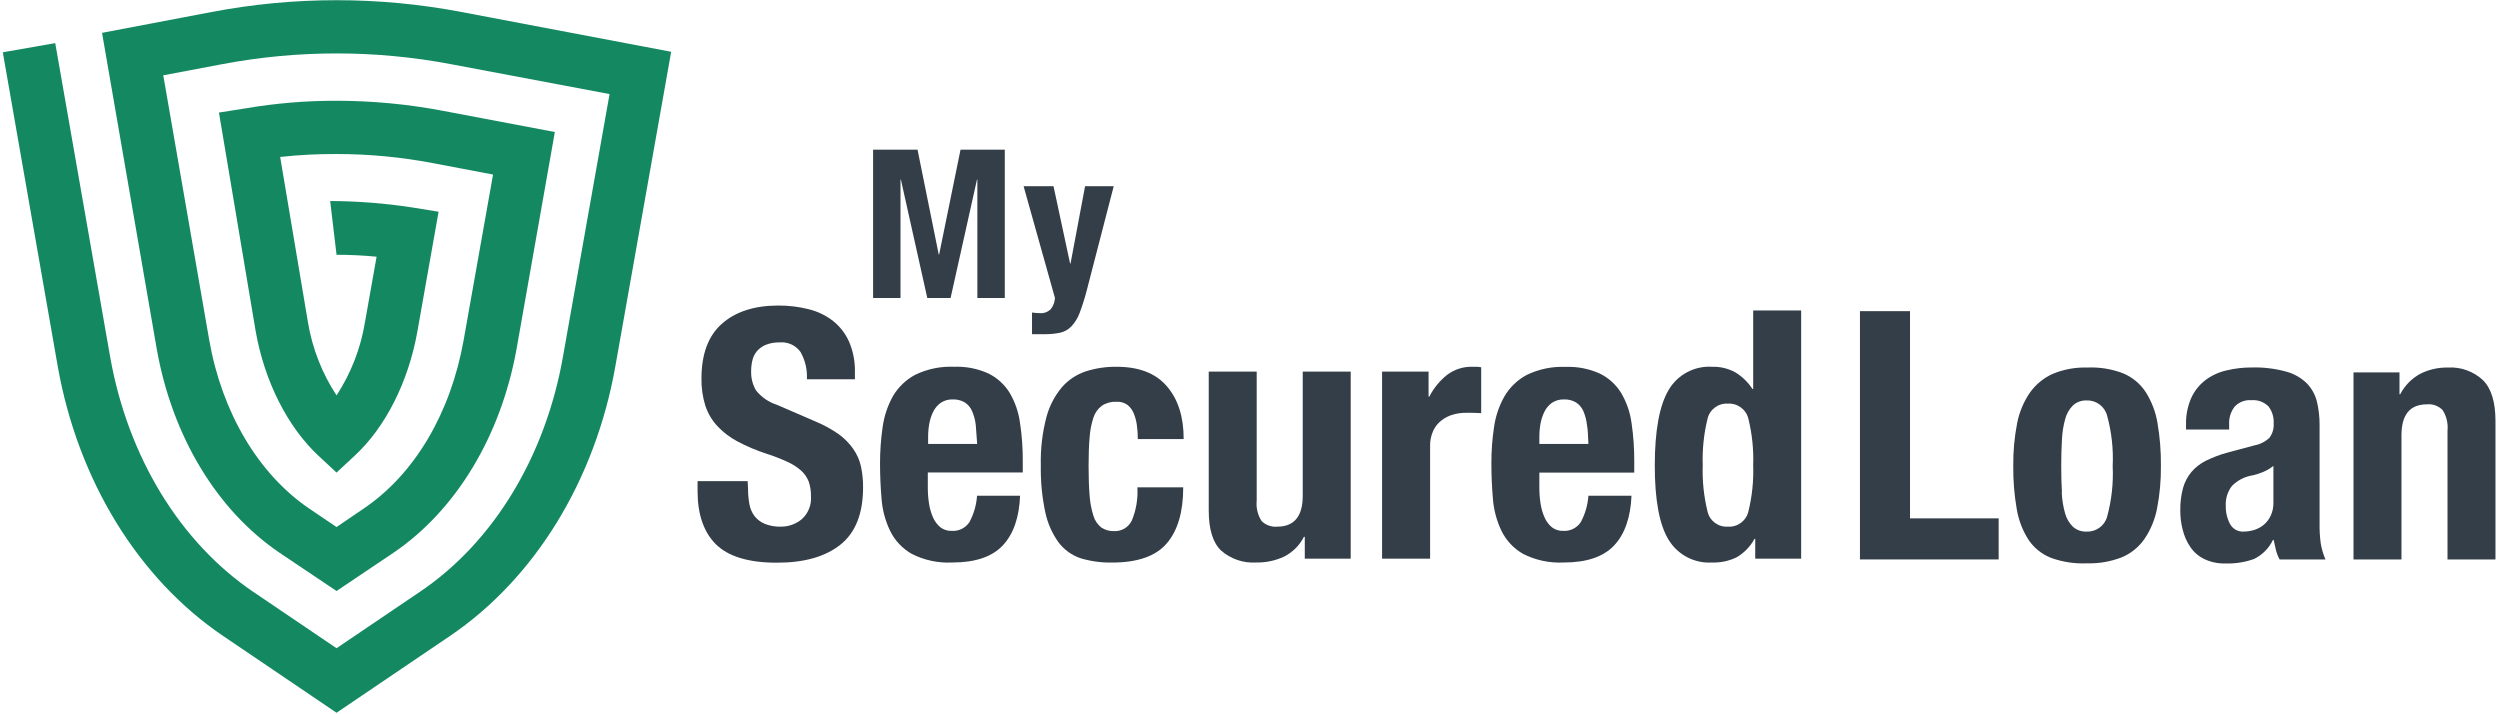
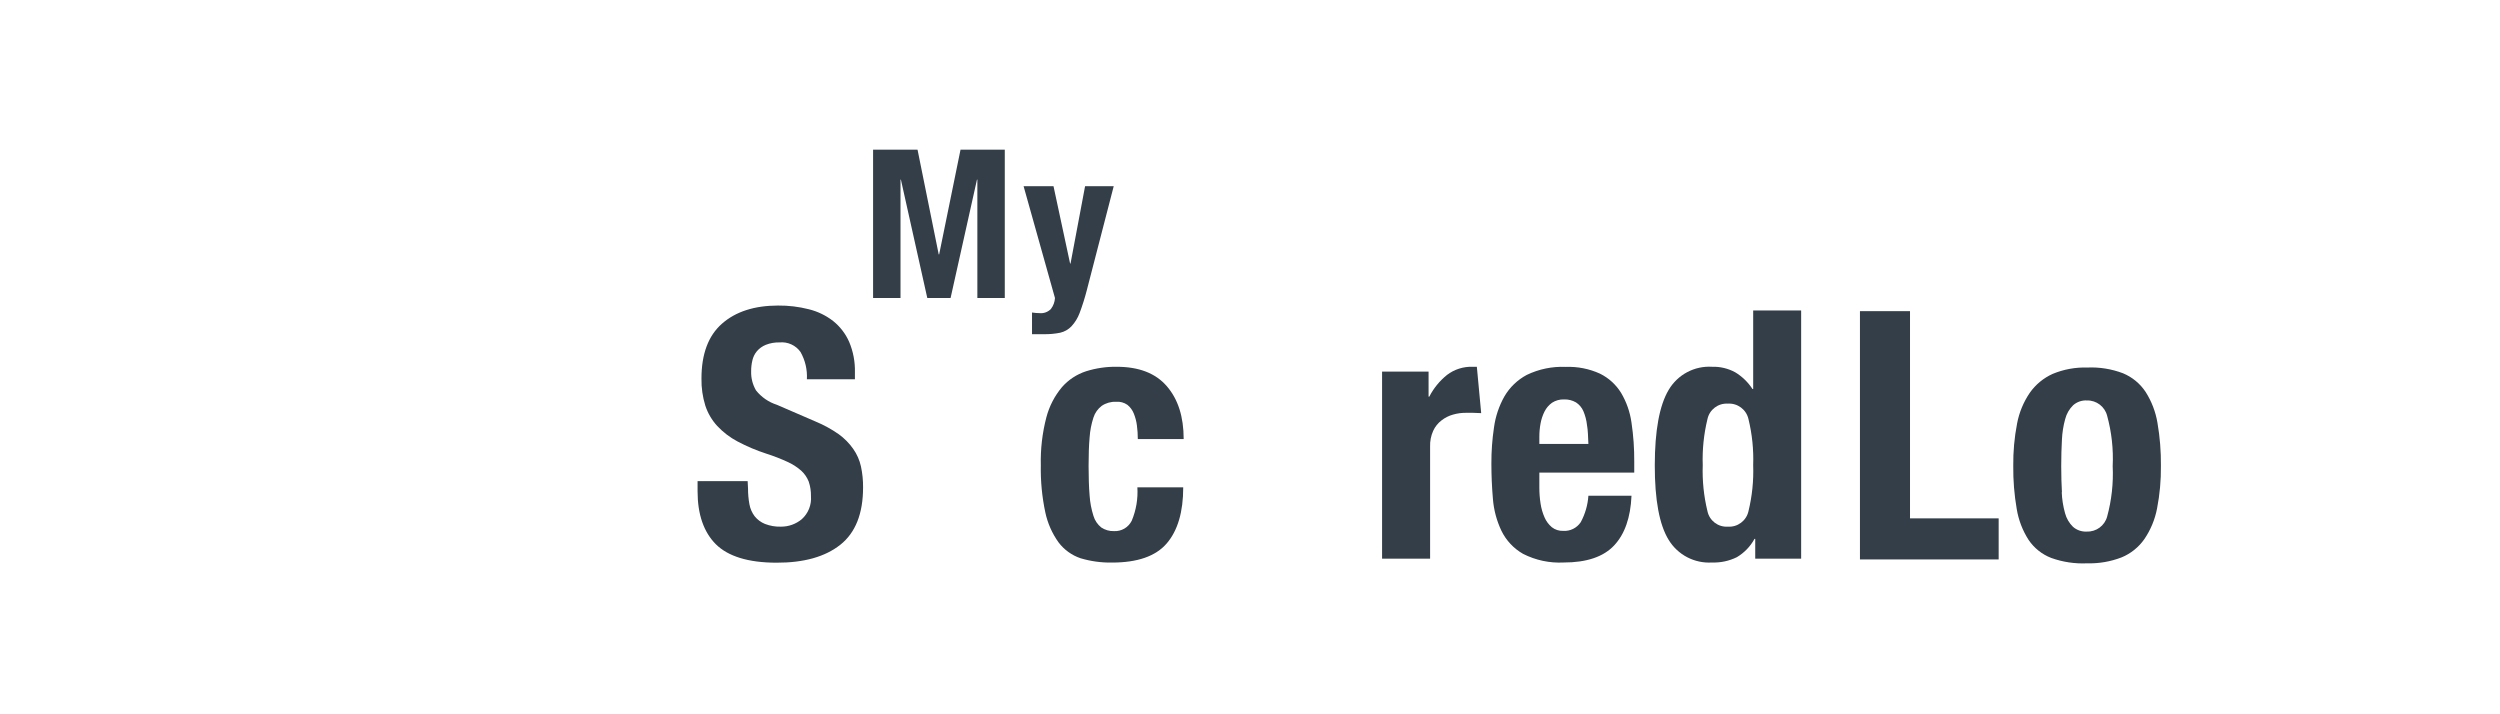
<svg xmlns="http://www.w3.org/2000/svg" width="392px" height="112px" viewBox="0 0 392 112" version="1.1">
  <title>Group</title>
  <desc>Created with Sketch.</desc>
  <g id="Page-1" stroke="none" stroke-width="1" fill="none" fill-rule="evenodd">
    <g id="Artboard" transform="translate(-1118, -2018)" fill-rule="nonzero">
      <g id="Group" transform="translate(1118.44, 2018.031)">
        <polygon id="Path" fill="#333E48" points="143.43 23.439 146.75 39.859 146.82 39.859 150.17 23.439 157.11 23.439 157.11 46.699 152.81 46.699 152.81 28.129 152.75 28.129 148.61 46.699 144.96 46.699 140.82 28.129 140.76 28.129 140.76 46.699 136.46 46.699 136.46 23.439" />
        <path d="M162.56,49.069 C163.222,49.136 163.878,48.897 164.34,48.419 C164.722,47.923 164.945,47.324 164.98,46.699 L160.06,29.169 L164.75,29.169 L167.35,41.289 L167.42,41.289 L169.7,29.169 L174.19,29.169 L169.96,45.519 C169.65,46.718 169.276,47.9 168.84,49.059 C168.554,49.829 168.119,50.536 167.56,51.139 C167.084,51.638 166.472,51.985 165.8,52.139 C164.948,52.311 164.079,52.388 163.21,52.369 L161.38,52.369 L161.38,48.969 C161.77,49.032 162.165,49.066 162.56,49.069 Z" id="Path" fill="#333E48" />
        <path d="M116.85,76.559 C116.847,77.39 116.92,78.221 117.07,79.039 C117.192,79.721 117.473,80.365 117.89,80.919 C118.316,81.449 118.87,81.862 119.5,82.119 C120.306,82.431 121.166,82.577 122.03,82.549 C123.217,82.553 124.368,82.139 125.28,81.379 C126.298,80.463 126.831,79.124 126.72,77.759 C126.734,76.988 126.616,76.22 126.37,75.489 C126.115,74.837 125.715,74.252 125.2,73.779 C124.555,73.208 123.826,72.74 123.04,72.389 C121.967,71.896 120.865,71.468 119.74,71.109 C118.181,70.605 116.668,69.966 115.22,69.199 C114.029,68.572 112.951,67.751 112.03,66.769 C111.18,65.846 110.538,64.752 110.15,63.559 C109.728,62.189 109.526,60.762 109.55,59.329 C109.55,55.475 110.623,52.605 112.77,50.719 C114.917,48.832 117.847,47.885 121.56,47.879 C123.185,47.863 124.805,48.058 126.38,48.459 C127.769,48.8 129.071,49.43 130.2,50.309 C131.288,51.18 132.149,52.302 132.71,53.579 C133.345,55.087 133.652,56.713 133.61,58.349 L133.61,59.439 L126.08,59.439 C126.166,57.946 125.818,56.459 125.08,55.159 C124.336,54.111 123.09,53.539 121.81,53.659 C121.065,53.637 120.324,53.766 119.63,54.039 C119.094,54.258 118.618,54.601 118.24,55.039 C117.892,55.459 117.649,55.956 117.53,56.489 C117.4,57.043 117.337,57.61 117.34,58.179 C117.306,59.23 117.57,60.27 118.1,61.179 C118.942,62.24 120.08,63.026 121.37,63.439 L127.43,66.059 C128.716,66.591 129.939,67.262 131.08,68.059 C131.955,68.692 132.718,69.466 133.34,70.349 C133.928,71.181 134.342,72.123 134.56,73.119 C134.789,74.193 134.9,75.29 134.89,76.389 C134.89,80.502 133.7,83.502 131.32,85.389 C128.94,87.275 125.607,88.212 121.32,88.199 C116.89,88.199 113.71,87.199 111.81,85.309 C109.91,83.419 108.94,80.619 108.94,77.019 L108.94,75.409 L116.79,75.409 L116.85,76.559 Z" id="Path" fill="#333E48" />
-         <path d="M145.04,76.389 C145.036,77.239 145.1,78.088 145.23,78.929 C145.341,79.68 145.553,80.414 145.86,81.109 C146.117,81.7 146.507,82.223 147,82.639 C147.499,83.027 148.118,83.229 148.75,83.209 C149.864,83.299 150.939,82.778 151.56,81.849 C152.254,80.568 152.663,79.152 152.76,77.699 L159.51,77.699 C159.37,81.119 158.463,83.719 156.79,85.499 C155.117,87.279 152.48,88.169 148.88,88.169 C146.674,88.283 144.477,87.814 142.51,86.809 C141.048,85.974 139.871,84.72 139.13,83.209 C138.376,81.64 137.922,79.944 137.79,78.209 C137.63,76.359 137.55,74.509 137.55,72.649 C137.544,70.751 137.678,68.856 137.95,66.979 C138.179,65.269 138.725,63.618 139.56,62.109 C140.395,60.676 141.614,59.505 143.08,58.729 C144.979,57.815 147.075,57.385 149.18,57.479 C151.032,57.407 152.874,57.77 154.56,58.539 C155.918,59.211 157.062,60.25 157.86,61.539 C158.711,62.977 159.266,64.572 159.49,66.229 C159.801,68.257 159.948,70.307 159.93,72.359 L159.93,74.049 L145.04,74.049 L145.04,76.389 Z M152.56,66.609 C152.479,65.857 152.283,65.122 151.98,64.429 C151.746,63.871 151.348,63.397 150.84,63.069 C150.271,62.737 149.619,62.574 148.96,62.599 C148.295,62.575 147.638,62.756 147.08,63.119 C146.586,63.471 146.185,63.938 145.91,64.479 C145.611,65.072 145.399,65.705 145.28,66.359 C145.153,67.045 145.089,67.741 145.09,68.439 L145.09,69.579 L152.78,69.579 C152.69,68.449 152.62,67.459 152.56,66.609 Z" id="Shape" fill="#333E48" />
        <path d="M177.83,66.689 C177.749,66.043 177.584,65.412 177.34,64.809 C177.129,64.277 176.785,63.809 176.34,63.449 C175.821,63.086 175.191,62.916 174.56,62.969 C173.765,62.935 172.98,63.155 172.32,63.599 C171.7,64.063 171.242,64.71 171.01,65.449 C170.682,66.457 170.48,67.501 170.41,68.559 C170.3,69.809 170.25,71.289 170.25,72.999 C170.25,74.709 170.3,76.369 170.41,77.659 C170.48,78.742 170.682,79.814 171.01,80.849 C171.222,81.571 171.652,82.21 172.24,82.679 C172.831,83.073 173.53,83.272 174.24,83.249 C175.411,83.308 176.505,82.663 177.02,81.609 C177.71,79.956 178.011,78.166 177.9,76.379 L185.09,76.379 C185.09,80.229 184.23,83.169 182.5,85.179 C180.77,87.189 177.91,88.179 173.92,88.179 C172.248,88.208 170.582,87.979 168.98,87.499 C167.621,87.038 166.43,86.181 165.56,85.039 C164.536,83.62 163.82,82.001 163.46,80.289 C162.947,77.863 162.712,75.387 162.76,72.909 C162.7,70.38 162.992,67.856 163.63,65.409 C164.086,63.667 164.923,62.048 166.08,60.669 C167.088,59.52 168.387,58.664 169.84,58.189 C171.392,57.698 173.012,57.459 174.64,57.479 C178.13,57.479 180.75,58.479 182.52,60.529 C184.29,62.579 185.16,65.329 185.16,68.819 L177.97,68.819 C177.969,68.106 177.923,67.395 177.83,66.689 Z" id="Path" fill="#333E48" />
-         <path d="M204.02,84.139 C203.341,85.474 202.255,86.559 200.92,87.239 C199.553,87.878 198.059,88.196 196.55,88.169 C194.53,88.299 192.542,87.623 191.02,86.289 C189.727,85.042 189.083,82.942 189.09,79.989 L189.09,58.239 L196.61,58.239 L196.61,78.469 C196.498,79.587 196.765,80.711 197.37,81.659 C198.018,82.305 198.919,82.631 199.83,82.549 C202.48,82.549 203.83,80.939 203.83,77.699 L203.83,58.239 L211.35,58.239 L211.35,87.569 L204.15,87.569 L204.15,84.139 L204.02,84.139 Z" id="Path" fill="#333E48" />
-         <path d="M223.56,58.239 L223.56,62.169 L223.67,62.169 C224.347,60.85 225.294,59.688 226.45,58.759 C227.597,57.886 229.009,57.435 230.45,57.479 L231.13,57.479 C231.358,57.489 231.585,57.516 231.81,57.559 L231.81,64.749 L230.56,64.699 C230.18,64.699 229.79,64.699 229.39,64.699 C228.713,64.696 228.04,64.79 227.39,64.979 C226.74,65.158 226.132,65.464 225.6,65.879 C225.036,66.307 224.587,66.866 224.29,67.509 C223.939,68.287 223.772,69.136 223.8,69.989 L223.8,87.569 L216.27,87.569 L216.27,58.239 L223.56,58.239 Z" id="Path" fill="#333E48" />
+         <path d="M223.56,58.239 L223.56,62.169 L223.67,62.169 C224.347,60.85 225.294,59.688 226.45,58.759 C227.597,57.886 229.009,57.435 230.45,57.479 L231.13,57.479 L231.81,64.749 L230.56,64.699 C230.18,64.699 229.79,64.699 229.39,64.699 C228.713,64.696 228.04,64.79 227.39,64.979 C226.74,65.158 226.132,65.464 225.6,65.879 C225.036,66.307 224.587,66.866 224.29,67.509 C223.939,68.287 223.772,69.136 223.8,69.989 L223.8,87.569 L216.27,87.569 L216.27,58.239 L223.56,58.239 Z" id="Path" fill="#333E48" />
        <path d="M240.93,76.389 C240.926,77.239 240.99,78.088 241.12,78.929 C241.231,79.68 241.443,80.414 241.75,81.109 C242.007,81.7 242.397,82.223 242.89,82.639 C243.389,83.027 244.008,83.229 244.64,83.209 C245.744,83.29 246.806,82.77 247.42,81.849 C248.114,80.568 248.523,79.152 248.62,77.699 L255.38,77.699 C255.233,81.119 254.323,83.719 252.65,85.499 C250.98,87.279 248.34,88.169 244.75,88.169 C242.541,88.284 240.34,87.815 238.37,86.809 C236.908,85.974 235.731,84.72 234.99,83.209 C234.242,81.638 233.787,79.943 233.65,78.209 C233.49,76.359 233.41,74.509 233.41,72.649 C233.402,70.751 233.539,68.856 233.82,66.979 C234.052,65.274 234.605,63.628 235.45,62.129 C236.285,60.696 237.504,59.525 238.97,58.749 C240.869,57.835 242.965,57.405 245.07,57.499 C246.918,57.429 248.757,57.792 250.44,58.559 C251.798,59.231 252.942,60.27 253.74,61.559 C254.595,62.997 255.153,64.591 255.38,66.249 C255.682,68.278 255.826,70.327 255.81,72.379 L255.81,74.069 L240.93,74.069 L240.93,76.389 Z M248.4,66.609 C248.317,65.858 248.125,65.124 247.83,64.429 C247.588,63.873 247.188,63.4 246.68,63.069 C246.111,62.737 245.459,62.574 244.8,62.599 C244.135,62.575 243.478,62.756 242.92,63.119 C242.426,63.471 242.025,63.938 241.75,64.479 C241.451,65.072 241.239,65.705 241.12,66.359 C240.993,67.045 240.929,67.741 240.93,68.439 L240.93,69.579 L248.62,69.579 C248.56,68.449 248.56,67.459 248.4,66.609 Z" id="Shape" fill="#333E48" />
        <path d="M274.67,84.459 C274.017,85.659 273.049,86.658 271.87,87.349 C270.673,87.933 269.351,88.214 268.02,88.169 C265.269,88.346 262.646,86.982 261.21,84.629 C259.75,82.262 259.023,78.355 259.03,72.909 C259.037,67.462 259.763,63.525 261.21,61.099 C262.619,58.708 265.25,57.309 268.02,57.479 C269.286,57.441 270.539,57.741 271.65,58.349 C272.735,59.009 273.658,59.904 274.35,60.969 L274.46,60.969 L274.46,48.649 L281.98,48.649 L281.98,87.569 L274.78,87.569 L274.78,84.459 L274.67,84.459 Z M267.29,80.129 C267.605,81.616 268.963,82.646 270.48,82.549 C272.01,82.655 273.387,81.626 273.72,80.129 C274.296,77.767 274.545,75.338 274.46,72.909 C274.545,70.476 274.296,68.044 273.72,65.679 C273.383,64.184 272.009,63.157 270.48,63.259 C268.965,63.166 267.609,64.194 267.29,65.679 C266.714,68.044 266.465,70.476 266.55,72.909 C266.465,75.338 266.714,77.767 267.29,80.129 L267.29,80.129 Z" id="Shape" fill="#333E48" />
        <polygon id="Path" fill="#333E48" points="291.2 48.759 299.05 48.759 299.05 81.249 312.95 81.249 312.95 87.689 291.2 87.689" />
        <path d="M315.84,66.369 C316.167,64.641 316.848,63 317.84,61.549 C318.745,60.264 319.978,59.246 321.41,58.599 C323.128,57.882 324.979,57.541 326.84,57.599 C328.752,57.512 330.661,57.818 332.45,58.499 C333.894,59.099 335.126,60.115 335.99,61.419 C336.93,62.894 337.563,64.543 337.85,66.269 C338.235,68.501 338.416,70.764 338.39,73.029 C338.416,75.26 338.215,77.488 337.79,79.679 C337.463,81.409 336.782,83.054 335.79,84.509 C334.897,85.783 333.659,86.776 332.22,87.369 C330.493,88.034 328.65,88.35 326.8,88.299 C324.889,88.386 322.98,88.097 321.18,87.449 C319.739,86.889 318.503,85.901 317.64,84.619 C316.693,83.144 316.06,81.489 315.78,79.759 C315.396,77.536 315.216,75.284 315.24,73.029 C315.214,70.794 315.415,68.563 315.84,66.369 L315.84,66.369 Z M322.84,77.159 C322.886,78.269 323.06,79.369 323.36,80.439 C323.573,81.243 323.997,81.975 324.59,82.559 C325.186,83.093 325.971,83.366 326.77,83.319 C328.251,83.374 329.574,82.4 329.96,80.969 C330.662,78.394 330.955,75.725 330.83,73.059 C330.956,70.396 330.662,67.73 329.96,65.159 C329.593,63.721 328.283,62.727 326.8,62.759 C326.001,62.711 325.216,62.985 324.62,63.519 C324.025,64.105 323.6,64.841 323.39,65.649 C323.091,66.715 322.917,67.812 322.87,68.919 C322.8,70.189 322.76,71.569 322.76,73.059 C322.76,74.549 322.8,75.889 322.87,77.159 L322.84,77.159 Z" id="Shape" fill="#333E48" />
-         <path d="M342.33,66.639 C342.282,65.169 342.562,63.707 343.15,62.359 C343.651,61.267 344.41,60.313 345.36,59.579 C346.331,58.848 347.445,58.33 348.63,58.059 C349.939,57.741 351.283,57.583 352.63,57.589 C354.469,57.536 356.306,57.759 358.08,58.249 C359.291,58.581 360.396,59.218 361.29,60.099 C362.058,60.9 362.6,61.89 362.86,62.969 C363.141,64.158 363.278,65.377 363.27,66.599 L363.27,82.019 C363.248,83.092 363.312,84.165 363.46,85.229 C363.607,86.074 363.852,86.9 364.19,87.689 L357,87.689 C356.744,87.215 356.549,86.711 356.42,86.189 C356.3,85.659 356.18,85.189 356.07,84.629 L355.96,84.629 C355.334,85.943 354.274,87.002 352.96,87.629 C351.533,88.135 350.023,88.369 348.51,88.319 C347.364,88.354 346.227,88.118 345.19,87.629 C344.311,87.205 343.559,86.556 343.01,85.749 C342.451,84.928 342.044,84.014 341.81,83.049 C341.553,82.07 341.426,81.061 341.43,80.049 C341.406,78.845 341.551,77.643 341.86,76.479 C342.121,75.559 342.57,74.705 343.18,73.969 C343.816,73.23 344.595,72.628 345.47,72.199 C346.543,71.671 347.665,71.249 348.82,70.939 L353.07,69.799 C353.954,69.639 354.772,69.222 355.42,68.599 C355.894,67.956 356.124,67.166 356.07,66.369 C356.13,65.42 355.85,64.48 355.28,63.719 C354.576,62.997 353.584,62.63 352.58,62.719 C351.6,62.639 350.637,63.006 349.96,63.719 C349.347,64.512 349.038,65.498 349.09,66.499 L349.09,67.319 L342.33,67.319 L342.33,66.639 Z M354.43,73.969 C353.919,74.186 353.39,74.36 352.85,74.489 C351.606,74.668 350.452,75.243 349.56,76.129 C348.861,77.01 348.505,78.115 348.56,79.239 C348.531,80.239 348.758,81.231 349.22,82.119 C349.645,82.915 350.5,83.386 351.4,83.319 C351.935,83.314 352.467,83.233 352.98,83.079 C353.525,82.913 354.034,82.645 354.48,82.289 C354.949,81.902 355.327,81.417 355.59,80.869 C355.896,80.223 356.047,79.514 356.03,78.799 L356.03,73.019 C355.546,73.411 355.007,73.731 354.43,73.969 L354.43,73.969 Z" id="Shape" fill="#333E48" />
-         <path d="M375.8,58.359 L375.8,61.789 L375.91,61.789 C376.611,60.443 377.692,59.333 379.02,58.599 C380.369,57.913 381.867,57.569 383.38,57.599 C385.42,57.474 387.421,58.198 388.91,59.599 C390.2,60.899 390.85,63.029 390.85,65.969 L390.85,87.689 L383.33,87.689 L383.33,67.459 C383.44,66.339 383.168,65.215 382.56,64.269 C381.923,63.611 381.021,63.279 380.11,63.369 C377.443,63.369 376.11,64.985 376.11,68.219 L376.11,87.689 L368.59,87.689 L368.59,58.359 L375.8,58.359 Z" id="Path" fill="#333E48" />
-         <path d="M52.33,111.729 L34.56,99.699 C21.24,90.699 11.79,75.279 8.62,57.449 L9.9475983e-14,8.169 L8.22,6.729 L16.84,55.969 C19.61,71.579 27.78,84.969 39.24,92.749 L52.33,101.609 L65.42,92.749 C76.88,85.029 85.05,71.619 87.82,55.969 L95.14,14.719 L70.36,10.049 C58.447,7.779 46.213,7.779 34.3,10.049 L25.16,11.779 L32.36,53.259 C34.36,64.689 40.12,74.349 48.07,79.729 L52.33,82.609 L56.56,79.729 C64.56,74.349 70.24,64.729 72.27,53.239 L76.87,27.339 L67.39,25.539 C62.416,24.591 57.363,24.116 52.3,24.119 C49.357,24.104 46.416,24.258 43.49,24.579 L47.85,50.519 C48.531,54.605 50.057,58.505 52.33,61.969 C54.591,58.505 56.106,54.609 56.78,50.529 L58.61,40.219 C56.52,40.019 54.42,39.919 52.33,39.919 L51.33,31.489 C55.622,31.507 59.907,31.841 64.15,32.489 L68.33,33.169 L65,51.969 C63.6,59.829 60,66.969 55.17,71.429 L52.33,74.069 L49.49,71.429 C44.64,66.889 41.06,59.799 39.66,51.969 L33.89,17.619 L38.01,16.969 C42.74,16.157 47.531,15.755 52.33,15.769 C57.914,15.771 63.485,16.296 68.97,17.339 L86.56,20.669 L80.56,54.669 C78.09,68.359 71.08,79.969 61.26,86.639 L52.33,92.639 L43.39,86.639 C33.56,79.969 26.56,68.359 24.14,54.699 L15.56,5.119 L32.75,1.849 C45.687,-0.616 58.973,-0.616 71.91,1.849 L104.8,8.089 L96.04,57.449 C92.87,75.289 83.42,90.679 70.1,99.699 L52.33,111.729 Z" id="Path" fill="#148961" />
      </g>
    </g>
  </g>
</svg>